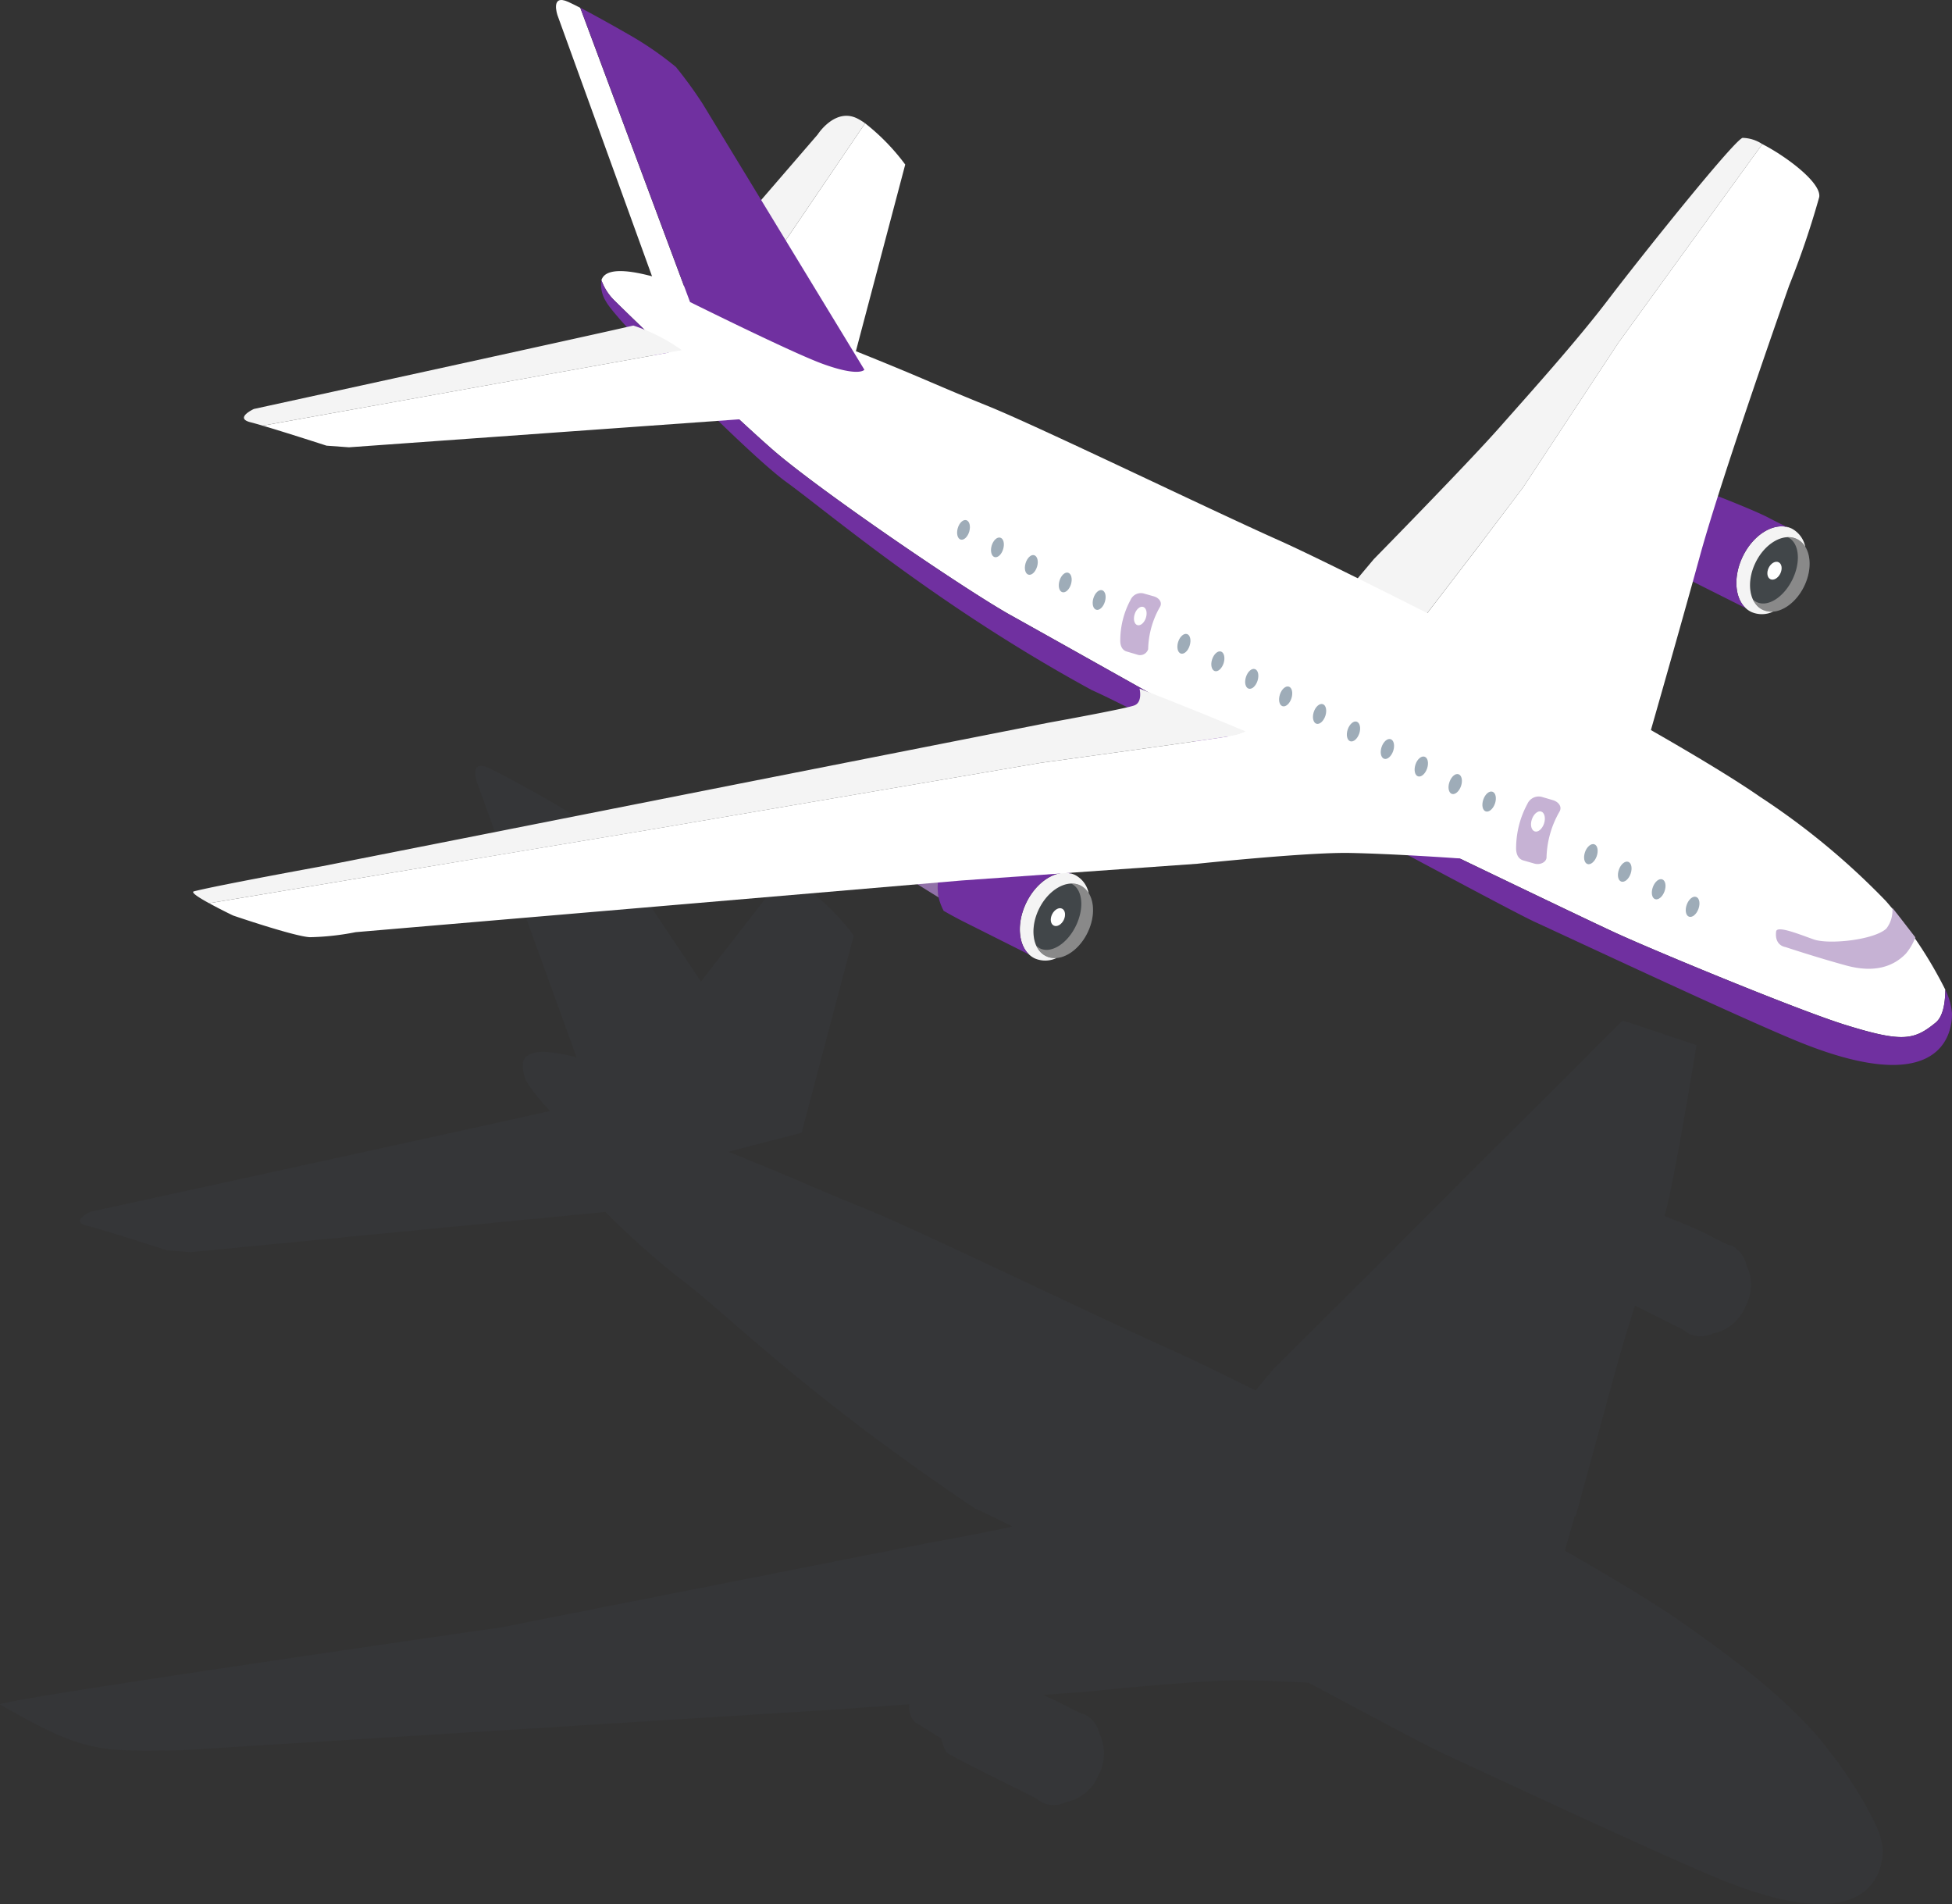
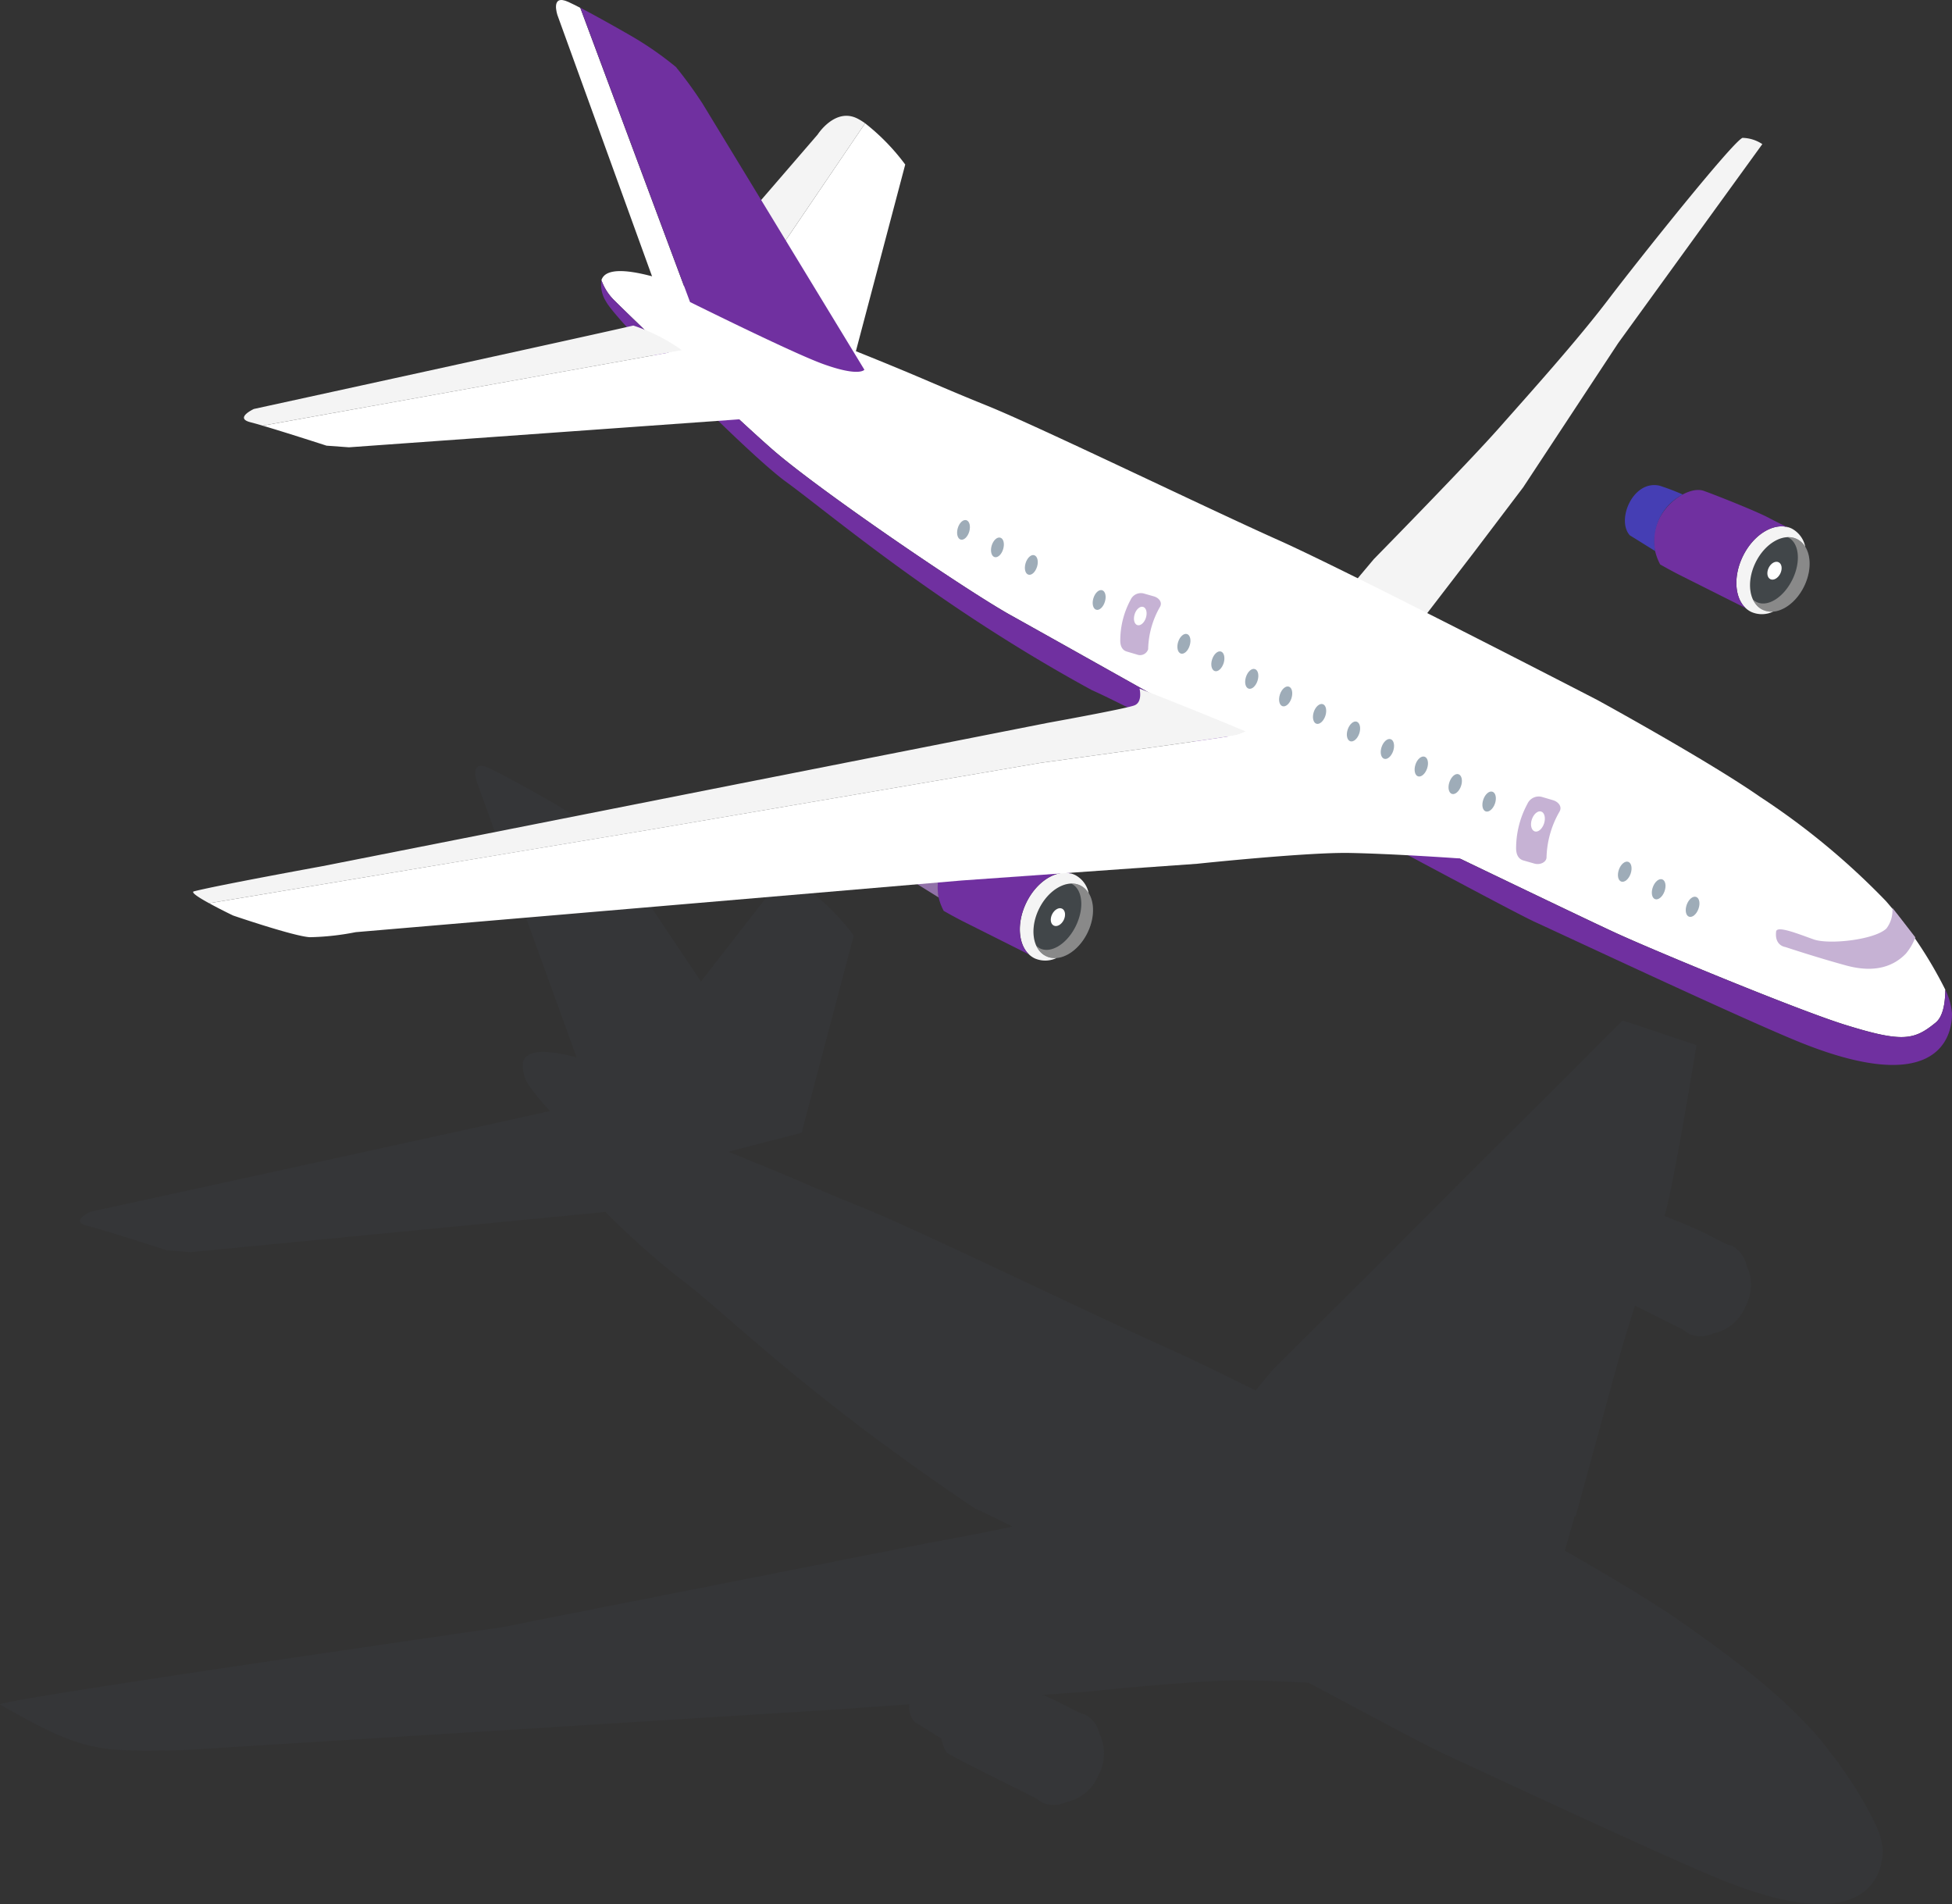
<svg xmlns="http://www.w3.org/2000/svg" width="184.632" height="180.061" viewBox="0 0 184.632 180.061">
  <rect x="0" y="0" width="184.632" height="180.061" fill="#333333" stroke="none" />
  <g id="グループ_214716" data-name="グループ 214716" transform="translate(25.188 -5.133)">
    <g id="グループ_214696" data-name="グループ 214696" transform="translate(-25.187 77.554)">
      <path id="パス_1484853" data-name="パス 1484853" d="M918.063,150.756Z" transform="translate(-793.491 -135.346)" fill="#616970" opacity="0.6" style="mix-blend-mode: multiply;isolation: isolate" />
      <path id="パス_1484854" data-name="パス 1484854" d="M881.573,153.262s37-8.061,43.464-9.527a19.648,19.648,0,0,1-2.08-2.548,3.129,3.129,0,0,1-.459-2.128c.25-.817,1.348-1.221,4.074-.628q.457.1.977.235l-9.437-26.048s-.748-2.165,1.085-1.334c.328.148.739.358,1.189.586,2.059,1.064,4.97,2.745,4.97,2.745a32.719,32.719,0,0,1,4.575,3.165,41.29,41.29,0,0,1,2.666,3.661l6.708,10.051,5.713-7.336s1.745-2.747,4-1.586a7.036,7.036,0,0,1,.739.462,21.473,21.473,0,0,1,4.005,4.118l-4.924,18.624c.083.037-6.994,1.791-6.911,1.831,6.849,2.749,7.638,3.229,12.823,5.325s22.107,10.307,29.056,13.4c1.745.78,4.626,2.177,7.961,3.832l1.607-1.916,33.111-33.067,6.99,2.32s-2.258,13.878-3.029,16.159c1.544.612,3.331,1.362,4.1,1.768.667.358,1.553.789,1.865.942a2.5,2.5,0,0,1,.441.139,2.665,2.665,0,0,1,1.35,1.824,4.256,4.256,0,0,1-.12,3.931,4.167,4.167,0,0,1-3.121,2.528l.037,0a2.627,2.627,0,0,1-2.2.032,2.39,2.39,0,0,1-.933-.843,2.285,2.285,0,0,0,.388.462l-4.6-2.3c-.7,2.2-1.3,4.2-1.731,5.766-.478,1.734-3.873,14.153-3.873,14.153s-.037-.018-.086-.046c-.348,1.223-.669,2.343-.939,3.3,3.562,2.036,8.086,4.7,10.891,6.657,5.177,3.61,9.238,6.745,12.571,10.411.2.219.439.5.7.813v-.009l.3.376c.226.286.466.593.713.921s.508.651.753.967l-.011.03a35.47,35.47,0,0,1,3.476,5.743,6.566,6.566,0,0,1,.672,2.364c.021,2.724-1.854,8.354-15.485,2.754-5.96-2.447-22.6-10.247-26.161-11.886-1.267-.577-6.334-3.276-12.652-6.648-1.863-.1-4.014-.194-5.831-.231-4.245-.083-15.233,1.083-15.233,1.083l-4.093.293c.72.3,1.346.589,1.72.79.686.365,1.607.813,1.893.951a2.455,2.455,0,0,1,.413.132,2.647,2.647,0,0,1,1.35,1.821h0a4.241,4.241,0,0,1-.12,3.931,4.17,4.17,0,0,1-3.109,2.525l.028,0a2.61,2.61,0,0,1-2.2.035,2.331,2.331,0,0,1-.932-.84,2.582,2.582,0,0,0,.385.464l-6.537-3.278s-.831-.413-1.994-1.083a5.336,5.336,0,0,1-.515-1.436c.007.037,0,.067.011.1-.669-.42-1.81-1.129-2.537-1.581a2.19,2.19,0,0,1-.482-1.641l-6.761.482-62.264,3.878c-7.6.065-8.862.314-16.964-4.337-.674-.386,47.4-7.3,47.4-7.3l9.605-1.9,30.8-6.08s5.805-1.05,7.945-1.554c-1.5-.753-2.726-1.346-3.562-1.72-16.722-11.249-23.509-18.529-28.068-21.872a79.443,79.443,0,0,1-6.867-6.156l-39.208,3.8-2.248-.166s-4.031-1.307-6.369-2c-.5-.143-.919-.261-1.212-.335C879.572,154.184,881.573,153.262,881.573,153.262Z" transform="translate(-873.011 -111.095)" fill="#4d5467" opacity="0.1" style="mix-blend-mode: multiply;isolation: isolate" />
    </g>
    <g id="グループ_214715" data-name="グループ 214715" transform="translate(-6.922 5.133)">
      <g id="グループ_214697" data-name="グループ 214697" transform="translate(45.507 10.95)">
        <path id="パス_1484855" data-name="パス 1484855" d="M909.074,117.723c-2.126-1.1-3.784,1.5-3.784,1.5l-11.909,13.8-1.657,2.126,4.977,2.271L909.78,118.16A6.069,6.069,0,0,0,909.074,117.723Z" transform="translate(-891.724 -117.451)" fill="#f4f4f4" />
        <path id="パス_1484856" data-name="パス 1484856" d="M910.752,121.659a20.338,20.338,0,0,0-3.793-3.9L893.88,137.024l11.429,5.222Z" transform="translate(-888.903 -117.049)" fill="#fff" />
      </g>
      <g id="グループ_214701" data-name="グループ 214701" transform="translate(135.425 45.871)">
        <path id="パス_1484857" data-name="パス 1484857" d="M940.917,139.355c-.9,1.844-2.655,2.839-3.924,2.223s-1.568-2.615-.667-4.46,2.655-2.842,3.922-2.221S941.815,137.511,940.917,139.355Z" transform="translate(-923.966 -129.786)" fill="#414649" />
        <path id="パス_1484858" data-name="パス 1484858" d="M937.741,136.833c-.217.445-.639.683-.942.533s-.374-.623-.161-1.069.637-.681.944-.531S937.955,136.39,937.741,136.833Z" transform="translate(-923.039 -128.467)" fill="#fff" />
        <g id="グループ_214698" data-name="グループ 214698" transform="translate(12.131 4.93)">
          <path id="パス_1484859" data-name="パス 1484859" d="M940.082,134.9a1.892,1.892,0,0,0-.886-.18c.011.007.032.007.044.014,1.048.512,1.232,2.295.408,3.982s-2.336,2.643-3.386,2.131a1.289,1.289,0,0,1-.33-.231,1.964,1.964,0,0,0,.9.965c1.269.616,3.026-.379,3.924-2.223S941.352,135.512,940.082,134.9Z" transform="translate(-935.932 -134.715)" fill="#898989" />
        </g>
        <g id="グループ_214699" data-name="グループ 214699" transform="translate(10.547 3.901)">
          <path id="パス_1484860" data-name="パス 1484860" d="M937.726,142.159c-1.27-.619-1.568-2.615-.667-4.46s2.655-2.842,3.922-2.221a1.877,1.877,0,0,1,.782.732,2.509,2.509,0,0,0-1.279-1.727c-1.5-.727-3.569.448-4.628,2.622s-.706,4.529.789,5.256a2.471,2.471,0,0,0,2.082-.028A1.938,1.938,0,0,1,937.726,142.159Z" transform="translate(-935.246 -134.269)" fill="#f4f4f4" />
        </g>
        <path id="パス_1484861" data-name="パス 1484861" d="M940.275,139.054c.9-1.851,2.535-2.971,3.922-2.819a2.687,2.687,0,0,1,.4.118s-1.106-.533-1.884-.946c-1.182-.63-4.97-2.128-6.076-2.523-1.86-.762-6.385,2.759-4.18,6.939,1.108.632,1.9,1.025,1.9,1.025l6.194,3.107C939.5,142.979,939.351,140.952,940.275,139.054Z" transform="translate(-929.118 -132.316)" fill="#7030a0" />
        <g id="グループ_214700" data-name="グループ 214700">
          <path id="パス_1484862" data-name="パス 1484862" d="M936.155,133.473a22.272,22.272,0,0,0-2.209-.84c-2.526-.549-4.1,3.273-2.8,4.7.688.422,1.77,1.1,2.4,1.491A4.964,4.964,0,0,1,936.155,133.473Z" transform="translate(-930.677 -132.579)" fill="#453eb4" />
        </g>
      </g>
      <g id="グループ_214702" data-name="グループ 214702" transform="translate(107.974 13.012)">
        <path id="パス_1484863" data-name="パス 1484863" d="M936.613,151.421l8.993-13.649,13.631-18.811a3.491,3.491,0,0,0-1.879-.591c-.944.392-9.7,11.357-12.7,15.3s-7.341,8.76-10.337,12.149-11.83,12.387-11.83,12.387l-3.71,4.414,6.671,3.412,6.5-8.46Z" transform="translate(-918.785 -118.344)" fill="#f4f4f4" />
-         <path id="パス_1484864" data-name="パス 1484864" d="M955.456,118.611l-13.631,18.811-8.993,13.649-4.654,6.15-6.5,8.46,22.356,11.42s3.472-12.07,5.524-19.563,8.437-25.556,8.437-25.556a81.408,81.408,0,0,0,2.842-8.359C961.058,122.263,957.718,119.77,955.456,118.611Z" transform="translate(-915.004 -117.995)" fill="#fff" />
      </g>
      <g id="グループ_214703" data-name="グループ 214703" transform="translate(38.565 25.634)">
        <path id="パス_1484865" data-name="パス 1484865" d="M904.833,140.612c4.361,3.839,18.425,13.407,22.583,15.722s32.363,18.139,32.363,18.139,21.14,10.2,24.926,11.939,17.246,7.3,21.664,8.675c5.418,1.683,6.521,1.47,8.573-.208.655-.538.9-1.706.91-3.109a40.011,40.011,0,0,0-5.617-8.382,69.061,69.061,0,0,0-11.913-9.861c-4.9-3.416-15.378-9.15-15.378-9.15s-23.629-12.207-30.21-15.141-22.615-10.715-27.53-12.7-5.66-2.44-12.147-5.046-16.069-6.45-20.455-7.408c-2.583-.563-3.626-.178-3.862.593A5.063,5.063,0,0,0,890,126.626C891.421,128.041,900.465,136.774,904.833,140.612Z" transform="translate(-888.684 -123.812)" fill="#fff" />
        <path id="パス_1484866" data-name="パス 1484866" d="M1015.884,191.283c-.01,1.4-.254,2.572-.91,3.109-2.052,1.678-3.156,1.891-8.573.208-4.418-1.371-17.878-6.941-21.664-8.675s-24.926-11.939-24.926-11.939S931.6,158.16,927.448,155.847s-18.222-11.883-22.583-15.722-13.412-12.571-14.829-13.986a5.065,5.065,0,0,1-1.263-1.953,2.948,2.948,0,0,0,.436,2.02c.928,1.8,13.666,14.681,17.119,17.114,4.319,3.167,14.485,11.821,28.82,19.626,6.618,2.948,38.536,20.376,41.911,21.925s19.143,8.943,24.787,11.263c12.913,5.3,14.69-.03,14.672-2.608A6.272,6.272,0,0,0,1015.884,191.283Z" transform="translate(-888.717 -123.324)" fill="#7030a0" />
      </g>
      <g id="グループ_214707" data-name="グループ 214707" transform="translate(67.646 78.63)">
        <path id="パス_1484867" data-name="パス 1484867" d="M911.555,153.544c-.9,1.849-2.655,2.842-3.922,2.223s-1.57-2.613-.669-4.457,2.655-2.839,3.924-2.223S912.453,151.7,911.555,153.544Z" transform="translate(-894.604 -143.979)" fill="#414649" />
        <path id="パス_1484868" data-name="パス 1484868" d="M908.382,151.027c-.219.441-.637.681-.944.531s-.376-.628-.159-1.066.637-.683.942-.535S908.594,150.584,908.382,151.027Z" transform="translate(-893.677 -142.66)" fill="#fff" />
        <g id="グループ_214704" data-name="グループ 214704" transform="translate(12.134 4.932)">
          <path id="パス_1484869" data-name="パス 1484869" d="M910.721,149.082a1.834,1.834,0,0,0-.889-.173.087.087,0,0,1,.044.012c1.05.51,1.233,2.292.411,3.982s-2.336,2.638-3.386,2.131a1.52,1.52,0,0,1-.33-.233,1.958,1.958,0,0,0,.9.963c1.267.619,3.024-.374,3.922-2.223S911.986,149.7,910.721,149.082Z" transform="translate(-906.571 -148.907)" fill="#898989" />
        </g>
        <g id="グループ_214705" data-name="グループ 214705" transform="translate(10.548 3.901)">
          <path id="パス_1484870" data-name="パス 1484870" d="M908.365,156.347c-1.27-.614-1.57-2.613-.669-4.457s2.655-2.839,3.924-2.223a1.888,1.888,0,0,1,.778.734,2.478,2.478,0,0,0-1.279-1.724c-1.493-.727-3.566.443-4.623,2.618s-.706,4.531.79,5.261a2.489,2.489,0,0,0,2.082-.035A1.812,1.812,0,0,1,908.365,156.347Z" transform="translate(-905.884 -148.461)" fill="#f4f4f4" />
        </g>
        <path id="パス_1484871" data-name="パス 1484871" d="M910.914,153.243c.9-1.851,2.532-2.969,3.92-2.816a2.633,2.633,0,0,1,.406.115s-1.106-.533-1.884-.946c-1.184-.63-4.972-2.128-6.073-2.521-1.867-.759-6.39,2.761-4.18,6.939,1.1.633,1.89,1.023,1.89,1.023l6.194,3.107C910.14,157.172,909.99,155.143,910.914,153.243Z" transform="translate(-899.754 -146.508)" fill="#7030a0" />
        <g id="グループ_214706" data-name="グループ 214706">
          <path id="パス_1484872" data-name="パス 1484872" d="M906.793,147.658a22.114,22.114,0,0,0-2.214-.833c-2.523-.554-4.1,3.273-2.8,4.691.69.425,1.77,1.1,2.405,1.491A4.962,4.962,0,0,1,906.793,147.658Z" transform="translate(-901.315 -146.77)" fill="#9171a8" />
        </g>
      </g>
      <g id="グループ_214708" data-name="グループ 214708" transform="translate(4.81 30.786)">
        <path id="パス_1484873" data-name="パス 1484873" d="M910.924,126.044c-4.413,1.025-35.891,7.888-35.891,7.888s-1.888.868-.312,1.26c.272.067.672.18,1.14.319l39.658-7.133A17.264,17.264,0,0,0,910.924,126.044Z" transform="translate(-874.094 -126.044)" fill="#f4f4f4" />
        <path id="パス_1484874" data-name="パス 1484874" d="M914.518,127.055l-39.658,7.133c2.221.653,6.039,1.891,6.039,1.891l2.126.155,36.286-2.6,2.05-.157A35.176,35.176,0,0,0,914.518,127.055Z" transform="translate(-873.092 -124.721)" fill="#fff" />
      </g>
      <g id="グループ_214709" data-name="グループ 214709" transform="translate(34.323)">
        <path id="パス_1484875" data-name="パス 1484875" d="M888.047,112.889c-1.734-.792-1.025,1.263-1.025,1.263l9.229,25.478s1.357.683,3.3,1.646l-10.378-27.83C888.747,113.224,888.357,113.032,888.047,112.889Z" transform="translate(-886.879 -112.707)" fill="#fff" />
        <path id="パス_1484876" data-name="パス 1484876" d="M899.443,122.094a39.736,39.736,0,0,0-2.525-3.472,31.535,31.535,0,0,0-4.34-3s-2.756-1.588-4.7-2.6l10.378,27.83c3.924,1.937,10.226,5,12.548,5.847,3.472,1.26,3.943.554,3.943.554Z" transform="translate(-885.577 -112.289)" fill="#7030a0" />
      </g>
      <g id="グループ_214710" data-name="グループ 214710" transform="translate(0 65.121)">
        <path id="パス_1484877" data-name="パス 1484877" d="M952.143,147.942s17.276-2.366,18.38-2.606a3.949,3.949,0,0,0,1.036-.372c-5.6-2.35-10.03-4.047-10.03-4.047s.316,1.26-.471,1.579-8.2,1.655-8.2,1.655l-29.187,5.757L896.933,155.2l-12.781,2.523s-9.94,1.812-12.068,2.366c-.328.083.491.607,1.443,1.124l42.179-7.038Z" transform="translate(-872.01 -140.918)" fill="#f4f4f4" />
        <path id="パス_1484878" data-name="パス 1484878" d="M970.7,142.671a3.946,3.946,0,0,1-1.037.372c-1.1.24-18.379,2.606-18.379,2.606l-36.438,6.23-42.179,7.038c1.05.582,2.267,1.163,2.267,1.163s5.755,1.971,7.253,2.05a24.63,24.63,0,0,0,4.34-.476l57.343-4.889,22.244-1.579s10.413-1.1,14.434-1.023,9.783.476,9.783.476.709.076,3,.076C991.724,151.9,979.7,146.443,970.7,142.671Z" transform="translate(-871.151 -138.624)" fill="#fff" />
      </g>
      <g id="グループ_214711" data-name="グループ 214711" transform="translate(72.263 49.176)">
        <path id="パス_1484879" data-name="パス 1484879" d="M934.373,150.6c-.187.517-.589.843-.893.734s-.4-.623-.213-1.138.584-.845.893-.729S934.56,150.082,934.373,150.6Z" transform="translate(-864.253 -113.823)" fill="#9eacb8" />
        <path id="パス_1484880" data-name="パス 1484880" d="M932.981,149.876c-.185.515-.584.847-.891.739s-.4-.621-.212-1.138.579-.84.886-.734S933.168,149.361,932.981,149.876Z" transform="translate(-866.07 -114.762)" fill="#9eacb8" />
        <path id="パス_1484881" data-name="パス 1484881" d="M931.589,149.158c-.18.512-.579.845-.887.734s-.4-.616-.219-1.131.582-.843.884-.736S931.773,148.638,931.589,149.158Z" transform="translate(-867.886 -115.702)" fill="#9eacb8" />
-         <path id="パス_1484882" data-name="パス 1484882" d="M930.2,148.435c-.182.512-.579.847-.882.736s-.4-.616-.224-1.126.577-.845.884-.739S930.38,147.92,930.2,148.435Z" transform="translate(-869.703 -116.641)" fill="#9eacb8" />
        <path id="パス_1484883" data-name="パス 1484883" d="M928.112,147.352c-.18.515-.572.845-.877.736s-.4-.6-.226-1.124.572-.84.877-.732S928.292,146.835,928.112,147.352Z" transform="translate(-872.429 -118.047)" fill="#9eacb8" />
        <path id="パス_1484884" data-name="パス 1484884" d="M926.028,146.269c-.18.515-.57.847-.875.743s-.406-.6-.229-1.12.563-.845.87-.739S926.2,145.759,926.028,146.269Z" transform="translate(-875.153 -119.457)" fill="#9eacb8" />
        <path id="パス_1484885" data-name="パス 1484885" d="M924.634,145.551c-.175.512-.563.845-.865.746s-.411-.6-.231-1.12.559-.845.861-.741S924.81,145.038,924.634,145.551Z" transform="translate(-876.97 -120.396)" fill="#9eacb8" />
        <path id="パス_1484886" data-name="パス 1484886" d="M923.242,144.828c-.173.515-.559.847-.861.746s-.408-.6-.24-1.115.561-.843.866-.741S923.415,144.318,923.242,144.828Z" transform="translate(-878.787 -121.335)" fill="#9eacb8" />
        <path id="パス_1484887" data-name="パス 1484887" d="M921.853,144.109c-.173.513-.556.847-.859.743s-.411-.6-.24-1.11.554-.843.859-.743S922.023,143.6,921.853,144.109Z" transform="translate(-880.604 -122.274)" fill="#9eacb8" />
        <path id="パス_1484888" data-name="パス 1484888" d="M920.464,143.39c-.173.51-.551.845-.856.743s-.413-.6-.243-1.108.552-.845.852-.743S920.63,142.876,920.464,143.39Z" transform="translate(-882.421 -123.212)" fill="#9eacb8" />
        <path id="パス_1484889" data-name="パス 1484889" d="M919.072,142.665c-.169.512-.552.847-.852.75s-.413-.6-.249-1.106.549-.843.854-.746S919.236,142.155,919.072,142.665Z" transform="translate(-884.238 -124.151)" fill="#9eacb8" />
        <path id="パス_1484890" data-name="パス 1484890" d="M917.677,141.948c-.164.508-.542.847-.847.748s-.409-.591-.247-1.1.542-.845.845-.75S917.84,141.435,917.677,141.948Z" transform="translate(-886.053 -125.091)" fill="#9eacb8" />
        <path id="パス_1484891" data-name="パス 1484891" d="M916.289,141.227c-.164.512-.542.847-.845.748s-.415-.589-.251-1.1.54-.85.847-.748S916.45,140.717,916.289,141.227Z" transform="translate(-887.872 -126.03)" fill="#9eacb8" />
        <path id="パス_1484892" data-name="パス 1484892" d="M914.9,140.5c-.164.512-.54.852-.84.753s-.418-.586-.256-1.094.536-.847.838-.755S915.056,139.994,914.9,140.5Z" transform="translate(-889.688 -126.969)" fill="#9eacb8" />
        <path id="パス_1484893" data-name="パス 1484893" d="M913.5,139.785c-.154.506-.533.847-.833.752s-.416-.584-.258-1.094.536-.845.838-.753S913.665,139.27,913.5,139.785Z" transform="translate(-891.504 -127.908)" fill="#9eacb8" />
        <path id="パス_1484894" data-name="パス 1484894" d="M911.422,138.7c-.159.512-.531.852-.831.759s-.422-.582-.263-1.094.526-.847.829-.753S911.577,138.2,911.422,138.7Z" transform="translate(-894.231 -129.317)" fill="#9eacb8" />
        <path id="パス_1484895" data-name="パス 1484895" d="M910.024,137.982c-.152.508-.522.852-.824.757s-.416-.579-.263-1.087.524-.847.826-.757S910.184,137.475,910.024,137.982Z" transform="translate(-896.046 -130.256)" fill="#9eacb8" />
-         <path id="パス_1484896" data-name="パス 1484896" d="M908.635,137.261c-.152.508-.519.849-.822.757s-.418-.575-.266-1.083.522-.85.82-.757S908.789,136.753,908.635,137.261Z" transform="translate(-897.863 -131.194)" fill="#9eacb8" />
        <path id="パス_1484897" data-name="パス 1484897" d="M907.246,136.539c-.155.512-.515.852-.82.762s-.42-.575-.27-1.078.517-.854.817-.762S907.4,136.033,907.246,136.539Z" transform="translate(-899.681 -132.134)" fill="#9eacb8" />
        <path id="パス_1484898" data-name="パス 1484898" d="M905.855,135.822c-.146.506-.515.845-.813.757s-.425-.575-.277-1.078.513-.849.82-.759S906.007,135.315,905.855,135.822Z" transform="translate(-901.498 -133.073)" fill="#9eacb8" />
        <path id="パス_1484899" data-name="パス 1484899" d="M904.465,135.1c-.148.506-.508.847-.81.762s-.425-.57-.279-1.078.512-.847.813-.757S904.608,134.593,904.465,135.1Z" transform="translate(-903.315 -134.011)" fill="#9eacb8" />
      </g>
      <g id="グループ_214712" data-name="グループ 214712" transform="translate(149.712 85.845)">
        <path id="パス_1484900" data-name="パス 1484900" d="M940.426,152.883c-1.44-.51-3.5-1.35-3.543-.727-.157,1.334.87,1.45.87,1.45s2.932.976,5.757,1.747,4.573,0,5.656-1.131a5.292,5.292,0,0,0,.887-1.528c-.711-.919-1.475-1.907-2.177-2.8a2.8,2.8,0,0,1-.561,1.964C946.185,152.936,941.864,153.4,940.426,152.883Z" transform="translate(-936.866 -149.896)" fill="#c6b2d4" />
      </g>
      <g id="グループ_214713" data-name="グループ 214713" transform="translate(125.13 75.305)">
        <path id="パス_1484901" data-name="パス 1484901" d="M929.1,151.143c-.046.427-.614.7-1.143.549l-1.052-.3c-.529-.155-.7-.676-.681-1.244a8.84,8.84,0,0,1,1.066-4.1,1.169,1.169,0,0,1,1.36-.665l1.053.309c.533.157.909.628.614,1.106A9.124,9.124,0,0,0,929.1,151.143Z" transform="translate(-926.217 -145.33)" fill="#c6b2d4" />
        <path id="パス_1484902" data-name="パス 1484902" d="M928.067,147.091c-.169.515-.559.859-.882.753s-.448-.612-.279-1.124.559-.856.882-.757S928.235,146.571,928.067,147.091Z" transform="translate(-925.415 -144.526)" fill="#fff" />
      </g>
      <g id="グループ_214714" data-name="グループ 214714" transform="translate(87.695 56.08)">
        <path id="パス_1484903" data-name="パス 1484903" d="M912.638,142.314a.8.8,0,0,1-1.05.508l-.963-.284c-.492-.139-.644-.616-.623-1.138a8.071,8.071,0,0,1,.974-3.753,1.065,1.065,0,0,1,1.249-.6l.96.272c.487.143.831.577.559,1.016A8.378,8.378,0,0,0,912.638,142.314Z" transform="translate(-910 -137.002)" fill="#c6b2d4" />
        <path id="パス_1484904" data-name="パス 1484904" d="M911.692,138.609c-.152.475-.513.787-.808.692s-.408-.559-.256-1.036.517-.778.808-.686S911.844,138.133,911.692,138.609Z" transform="translate(-909.266 -136.267)" fill="#fff" />
      </g>
    </g>
  </g>
</svg>